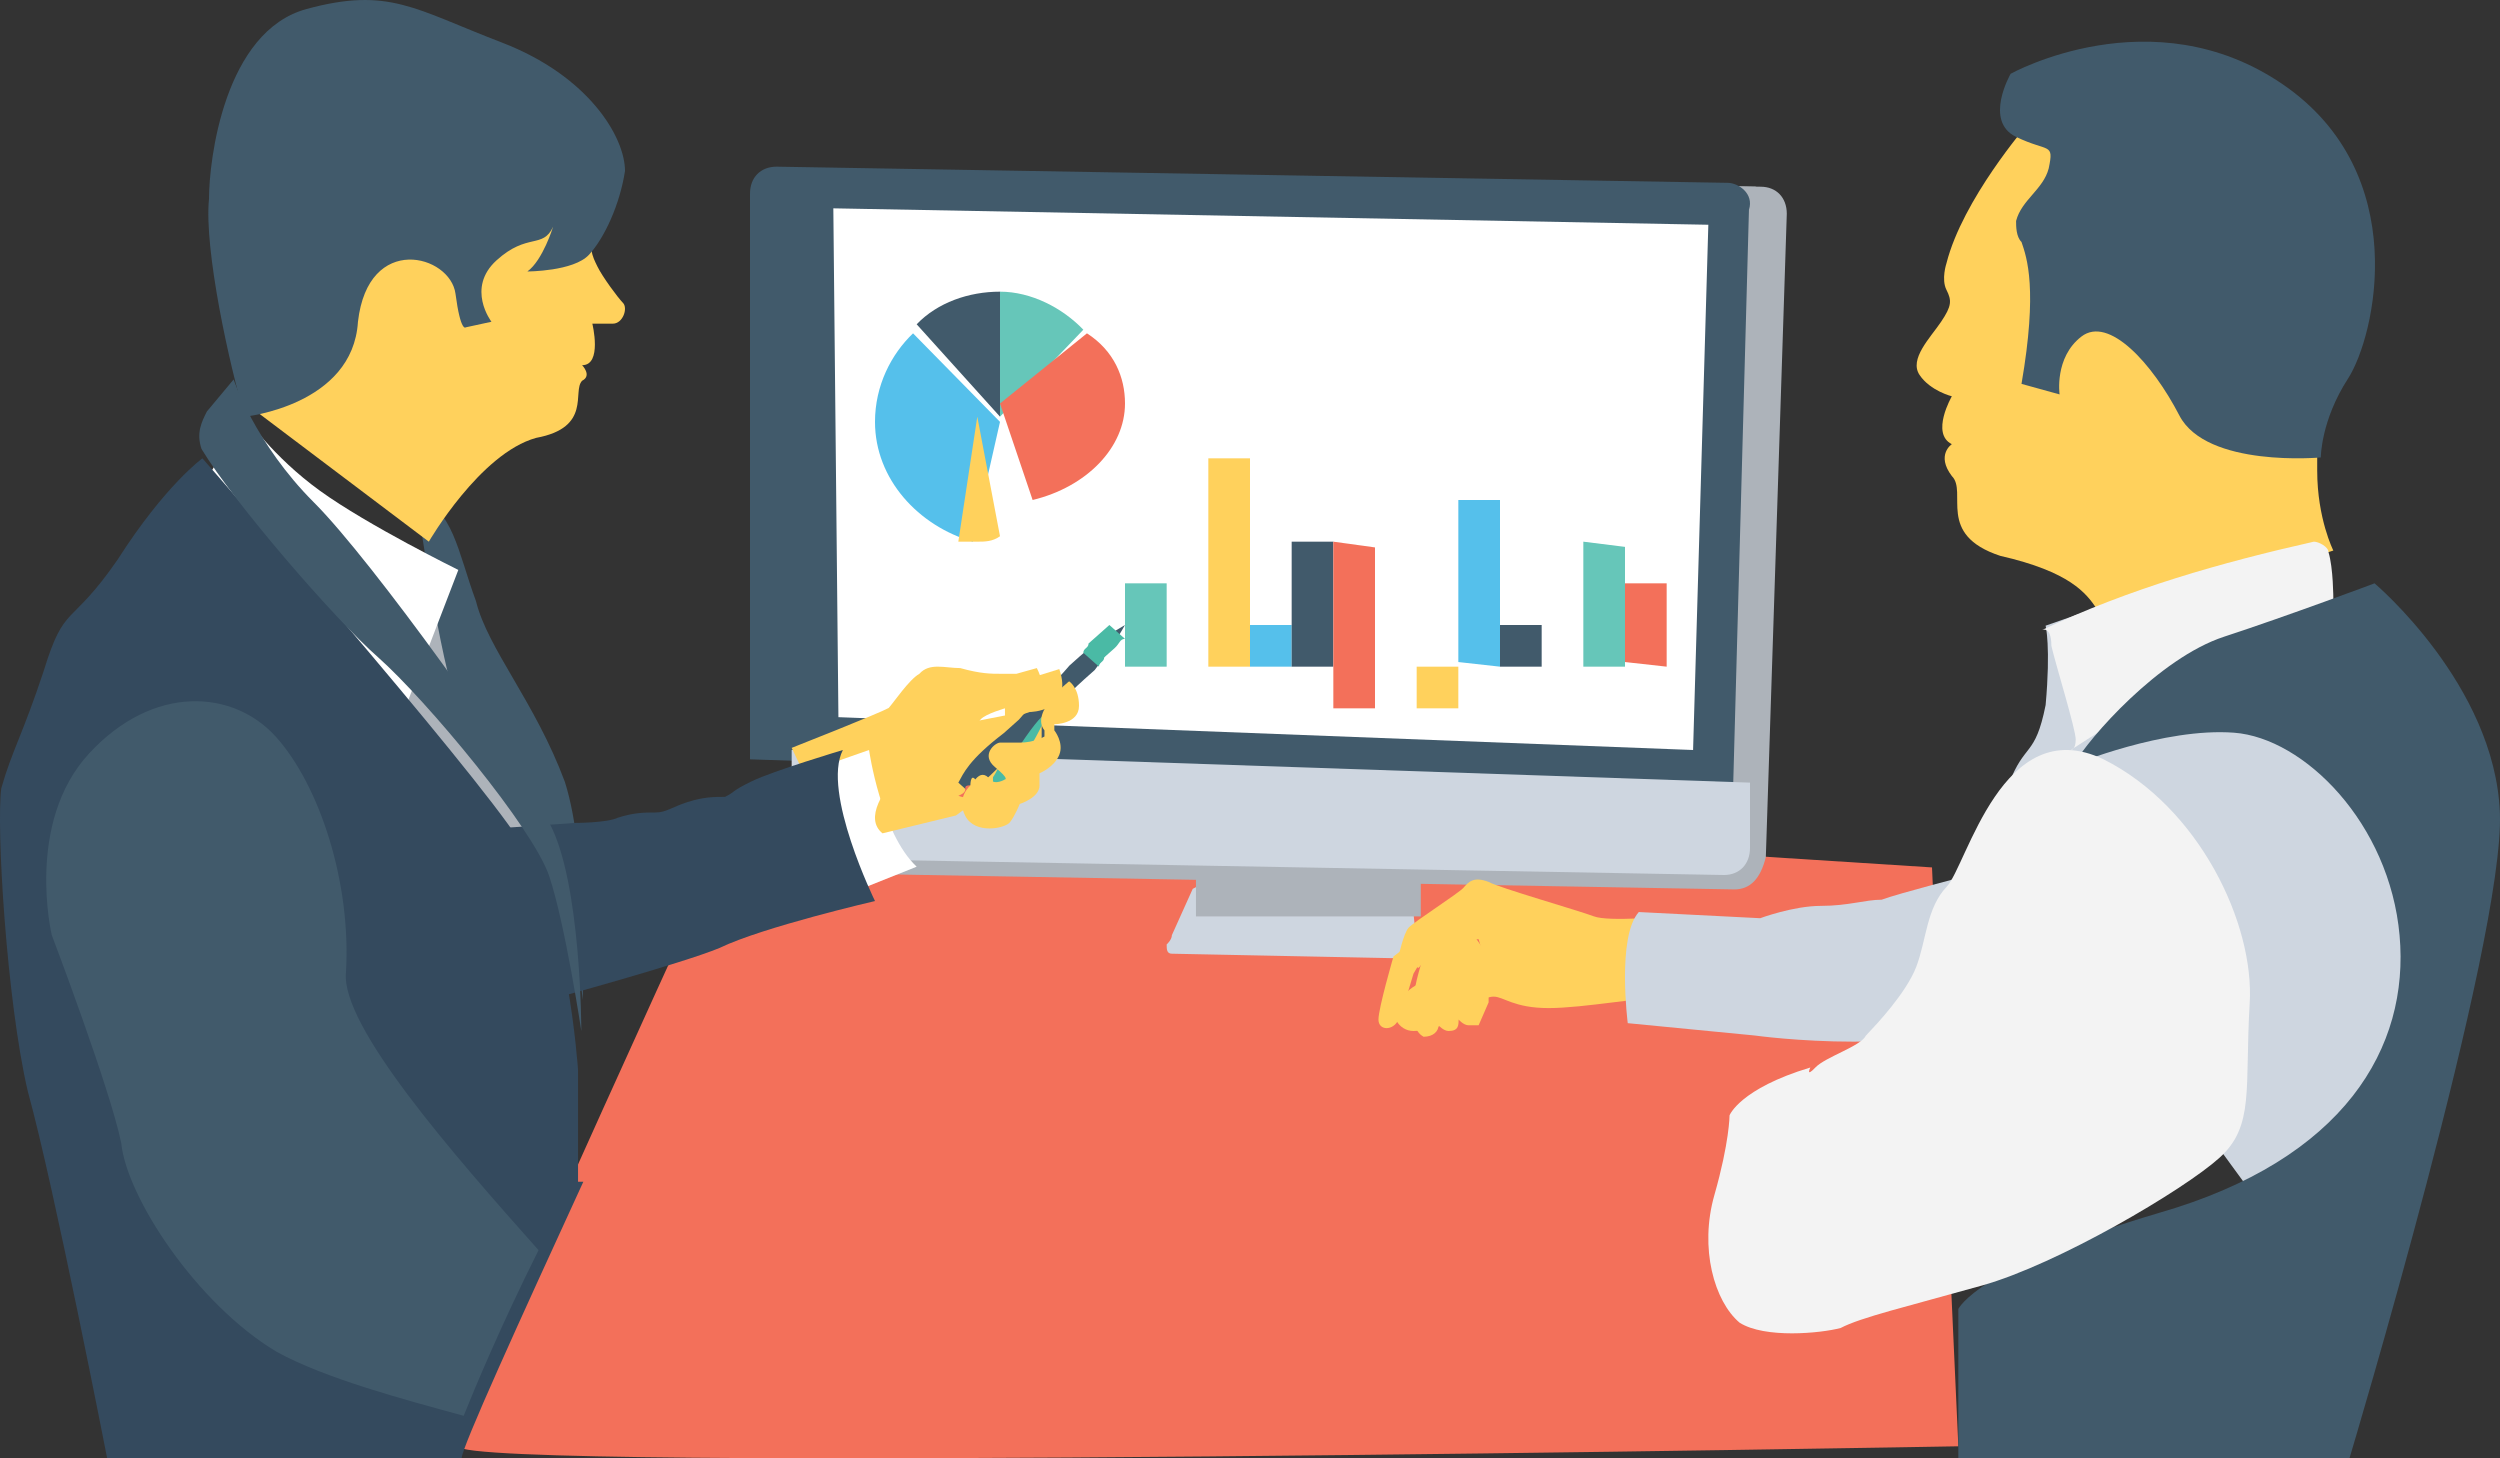
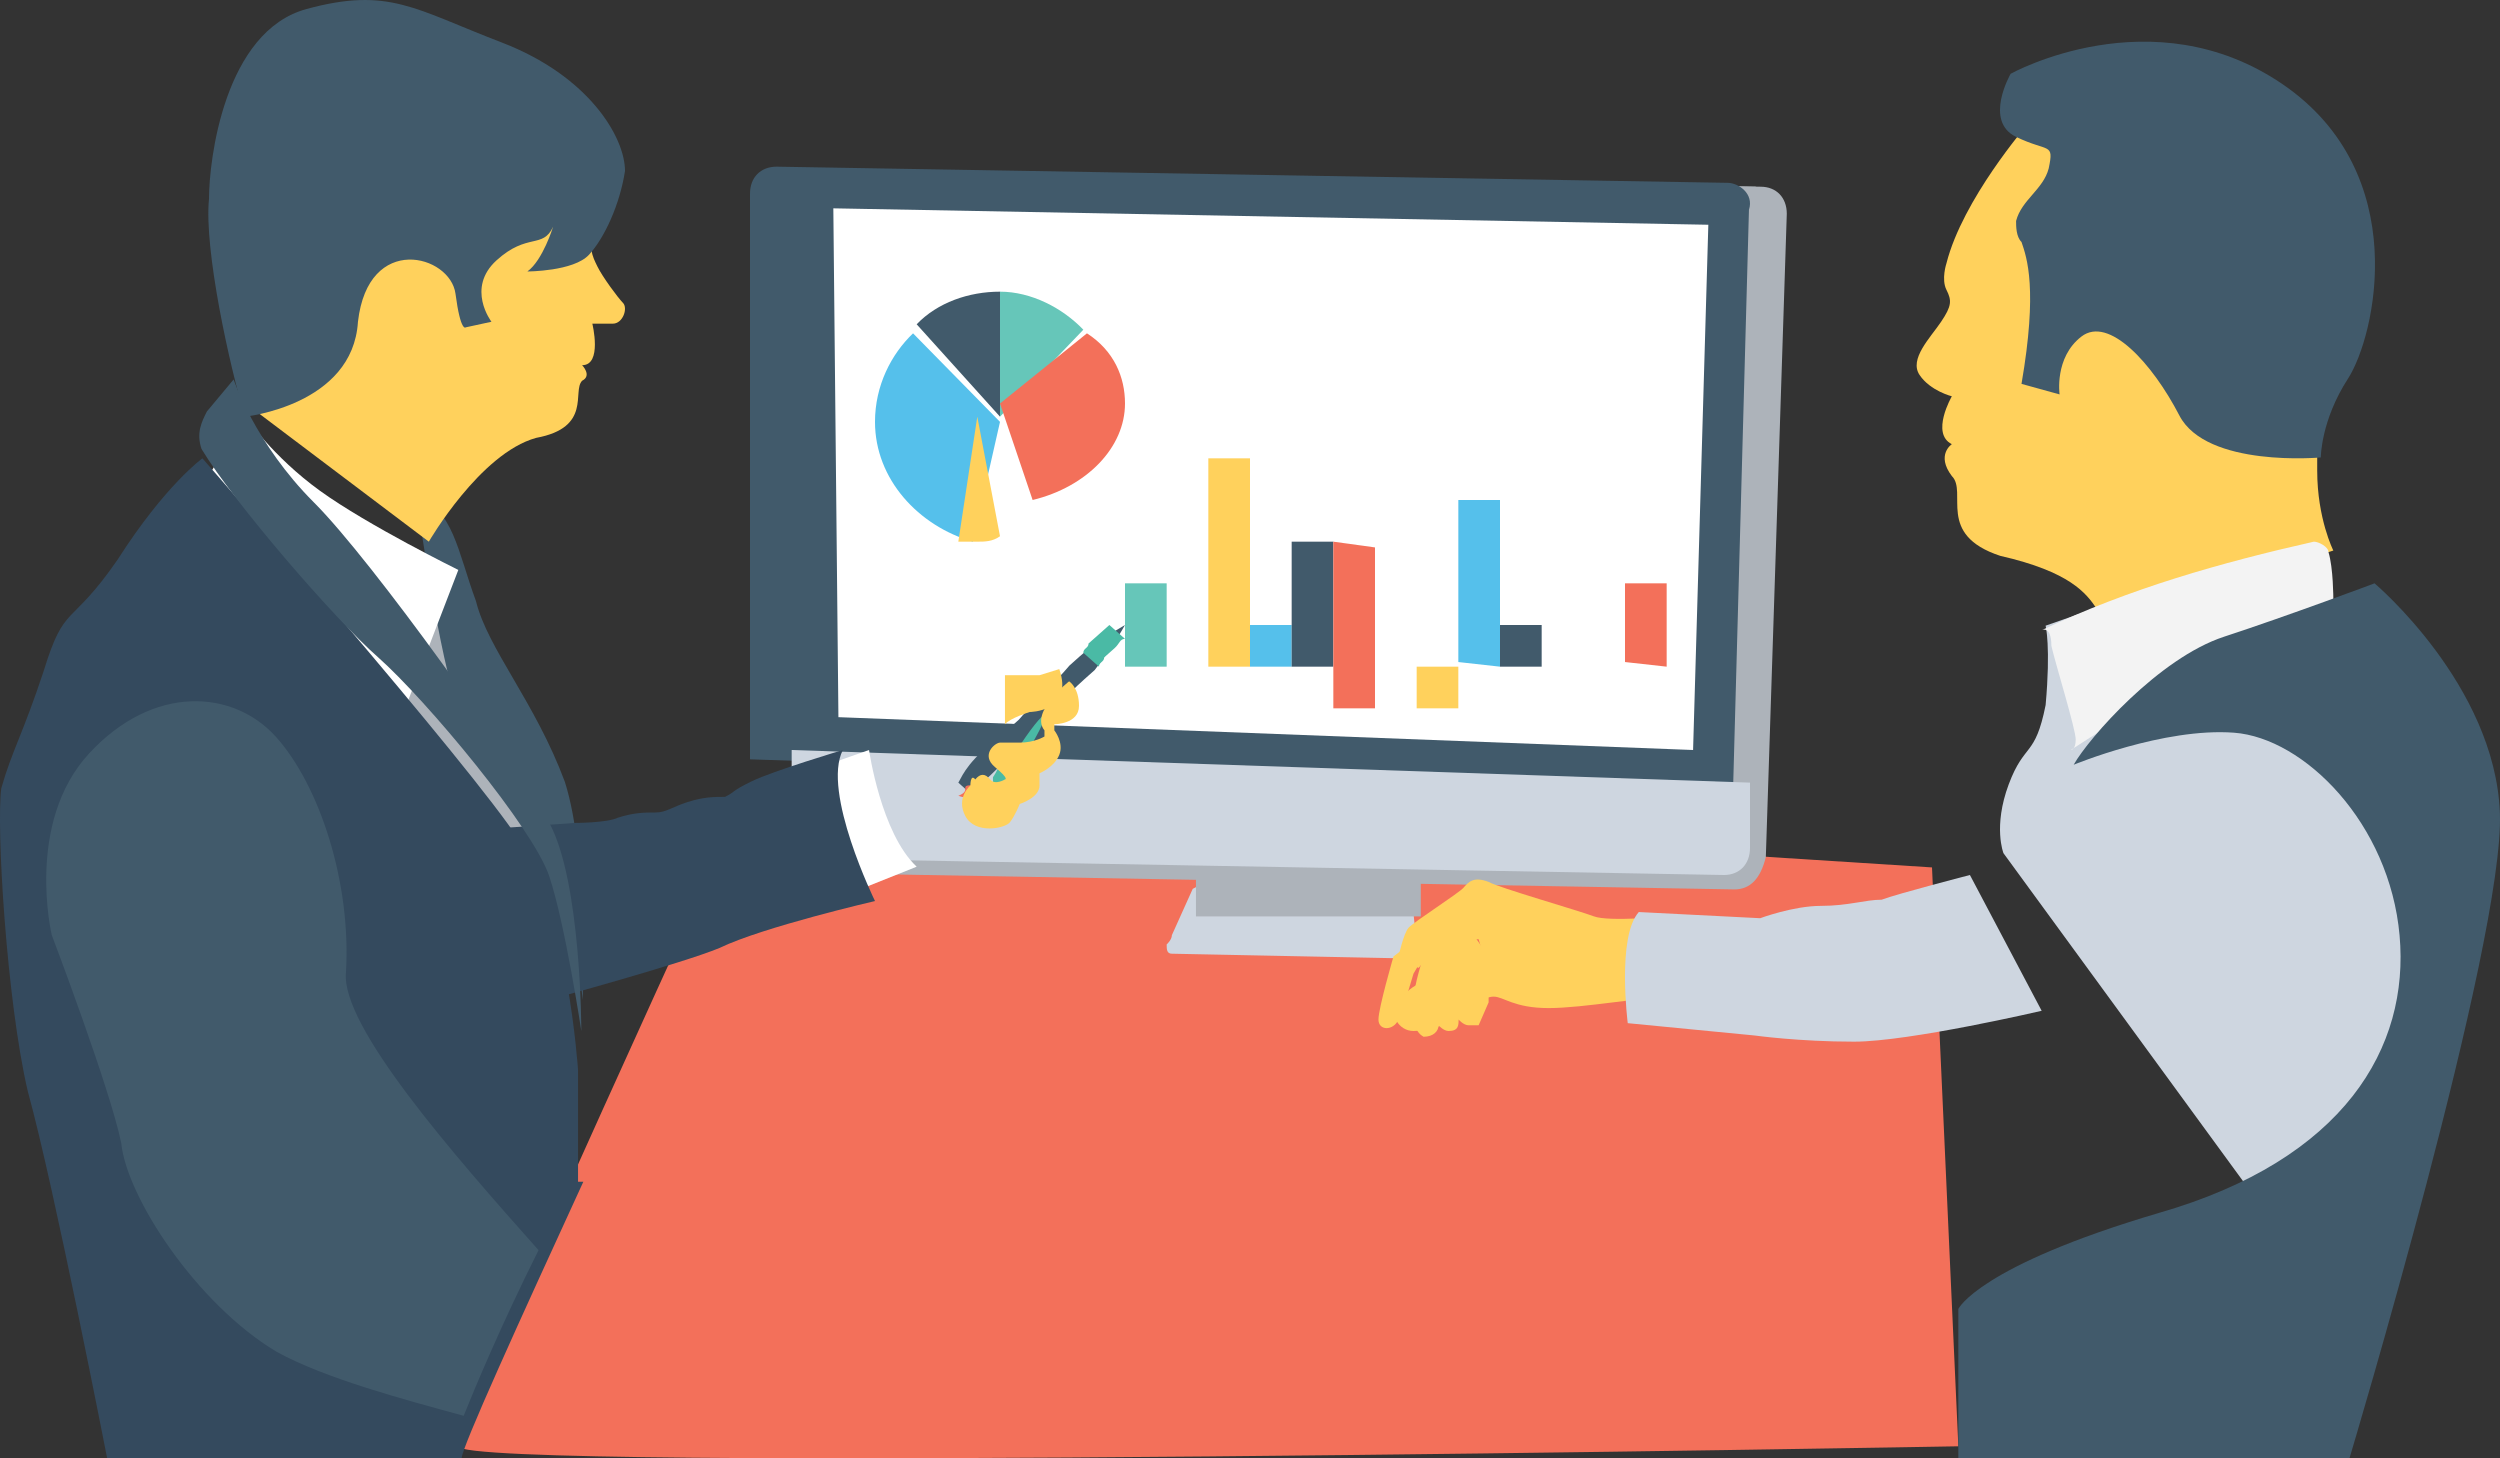
<svg xmlns="http://www.w3.org/2000/svg" width="60px" height="35px" viewBox="0 0 60 35" version="1.1">
  <rect x="0" y="0" width="60" height="35" fill="#333333" stroke="none" />
  <desc>Created with Lunacy</desc>
  <g id="side-indicator-element-3">
-     <path d="M5 7L2.25 4.508L0 0.119L2.625 0L2.75 0.119L5 7Z" transform="translate(8 14)" id="Path" fill="#ADB3BA" stroke="none" />
+     <path d="M5 7L2.25 4.508L0 0.119L2.625 0L5 7Z" transform="translate(8 14)" id="Path" fill="#ADB3BA" stroke="none" />
    <path d="M0 0C0 0 0.569 3.957 0.996 4.979C1.423 6 2.988 8.043 3.415 9.191C3.842 10.34 3.984 12 3.984 12C3.984 12 4.127 8.553 3.557 6.766C2.846 4.851 1.707 3.575 1.423 2.426C0.996 1.277 0.854 0.128 0 0Z" transform="translate(10 12)" id="Path" fill="#415A6B" stroke="none" />
    <path d="M2.649 0C2.649 0 1.102 1.787 0.715 3.319C0.715 3.319 0.586 3.702 0.715 3.957C0.844 4.213 0.844 4.34 0.586 4.723C0.328 5.106 -0.188 5.617 0.07 6C0.328 6.383 0.844 6.511 0.844 6.511C0.844 6.511 0.328 7.404 0.844 7.66C0.844 7.66 0.457 7.915 0.844 8.425C1.231 8.808 0.457 9.83 2.005 10.34C3.681 10.723 4.068 11.234 4.326 11.617C4.455 12 4.455 12 4.455 12L10 10.213C10 10.213 9.613 9.447 9.613 8.298C9.613 7.149 9.613 7.149 9.613 7.149C9.613 7.149 6.776 0.383 2.649 0Z" transform="translate(46 3)" id="Path" fill="#FFD15C" stroke="none" />
    <path d="M0.083 6.476C0.083 6.476 -0.17 5.841 0.209 4.825C0.589 3.81 0.842 4.19 1.095 2.921C1.221 1.524 1.095 1.016 1.095 1.016L4.004 0L9.95 3.683C9.95 3.683 10.203 8.889 9.571 11.302C8.938 13.587 7.04 16 7.04 16L0.083 6.476Z" transform="translate(48 14)" id="Path" fill="#CED6E0" stroke="none" />
    <path d="M0 2.125C0 2.125 0.233 2 0.233 2.5C0.35 3 0.817 4.5 0.817 4.75C0.817 5 0.7 5 0.7 5C0.7 5 3.15 3.375 4.317 3C5.483 2.5 7 1.375 7 1.375C7 1.375 7 0.625 6.883 0.25C6.883 0.125 6.65 0 6.533 0C4.317 0.5 2.1 1.125 0 2.125Z" transform="translate(49 13)" id="Path" fill="#F3F3F3" stroke="none" />
    <path d="M35.368 1.818L36 15.711C36 15.711 0 16.361 0 15.711C0 15.062 6.947 0 6.947 0L35.368 1.818Z" transform="translate(11 19)" id="Path" fill="#F3705A" stroke="none" />
    <path d="M1.25 0L0.625 0.333L0.125 1.444C0.125 1.556 0 1.667 0 1.667C0 1.778 0 1.889 0.125 1.889L5.625 2C5.875 2 6 1.889 6 1.667L5.875 0.444L1.25 0Z" transform="translate(28 21)" id="Path" fill="#CED6E0" stroke="none" />
    <g id="Group" transform="translate(19 4)">
      <path d="M0 0L5.396 0L5.396 1.816L0 1.816L0 0Z" transform="translate(9.703 16.178)" id="Rectangle" fill="#ADB3BA" stroke="none" />
      <path d="M22.463 17.254L0.627 16.865C0.251 16.865 0 16.605 0 16.216L0 0.649C0 0.259 0.251 0 0.627 0L23.09 0.389C23.467 0.389 23.718 0.649 23.718 1.038L23.215 16.476C23.09 16.995 22.839 17.254 22.463 17.254Z" transform="translate(0.165 0.092)" id="Path" fill="#ADB3BA" stroke="none" />
      <path d="M23.718 1.168L23.216 15.049L0 14.27L0 0.649C0 0.259 0.251 0 0.627 0L23.09 0.389C23.467 0.519 23.843 0.778 23.718 1.168Z" transform="translate(0.04 0.092)" id="Path" fill="#ADB3BA" stroke="none" />
    </g>
    <path d="M23.465 0.388L0.638 0C0.255 0 0 0.259 0 0.647L0 14.224L23.592 15L23.975 1.034C24.102 0.647 23.72 0.388 23.465 0.388Z" transform="translate(18 4)" id="Path" fill="#415A6B" stroke="none" />
    <path d="M0 0L0.122 12.212L20.634 13L21 0.394L0 0Z" transform="translate(20 5)" id="Path" fill="#FFFFFF" stroke="none" />
    <path d="M23 0.783L23 2.348C23 2.739 22.75 3 22.375 3L0.625 2.609C0.25 2.609 0 2.348 0 1.957L0 0L23 0.783Z" transform="translate(19 18)" id="Path" fill="#CED6E0" stroke="none" />
-     <path d="M2.942 2.632C2.942 2.632 3.8 2.359 4.168 1.949C4.536 1.538 4.413 1.402 4.536 1.265C4.658 1.128 5.149 0.991 5.149 0.991C5.149 0.991 6.375 0.991 5.884 0.034L5.394 0.171C5.394 0.171 5.271 0.171 5.026 0.171C4.781 0.171 4.536 0.171 4.045 0.034C3.678 0.034 3.31 -0.103 3.065 0.171C2.82 0.308 2.452 0.855 2.329 0.991C2.084 1.128 0 1.949 0 1.949L0.981 4C0.981 4 2.452 4 3.31 3.59C4.168 3.316 4.904 2.632 5.149 2.086C5.394 1.539 5.394 0.992 5.394 0.992C5.394 0.992 4.413 2.496 3.8 2.769C3.187 3.179 2.942 2.632 2.942 2.632Z" transform="translate(19 16)" id="Path" fill="#FFD15C" stroke="none" />
    <path d="M0.714 0.4L1.857 0C1.857 0 2.143 2 3 2.8L0 4L0.714 0.4Z" transform="translate(19 18)" id="Path" fill="#FFFFFF" stroke="none" />
-     <path d="M0.18 3L1.943 2.571L3.706 1.286L4 0.714L4 0L1.796 0.429C1.943 0.286 -0.701 2.286 0.18 3Z" transform="translate(21 17)" id="Path" fill="#FFD15C" stroke="none" />
    <path d="M0 3.784L0.242 4C0.364 4 0.727 3.676 1.455 2.919C1.576 2.811 1.697 2.703 1.818 2.595C2.182 2.162 2.545 1.73 3.03 1.297L3.273 1.081C3.515 0.757 3.758 0.432 4 0L4 0L4 0C3.636 0.216 3.273 0.432 2.909 0.757L2.667 0.973C2.303 1.405 1.818 1.838 1.455 2.27C1.333 2.378 1.212 2.486 1.091 2.595C0.242 3.243 0.121 3.568 0 3.784Z" transform="translate(23 15)" id="Path" fill="#415A6B" stroke="none" />
    <path d="M0.75 0.556C0.875 0.444 0.875 0.333 1 0.333L0.625 0C0.5 0.111 0.5 0.111 0.375 0.222L0.125 0.444C0.125 0.556 0 0.556 0 0.667L0.375 1C0.375 0.889 0.5 0.889 0.5 0.778L0.75 0.556Z" transform="translate(26 15)" id="Path" fill="#4ABAA5" stroke="none" />
    <path d="M0.333 0L0.333 0L1 0.127L0.667 0.253C0.667 0.253 0.333 0.38 0 0.253C0.333 0.126 8.88178e-15 0 0.333 0Z" transform="translate(23 18.845)" id="Path" fill="#F3705A" stroke="none" />
    <g id="Group" transform="translate(23 16)">
      <path d="M0.213 0C0.213 0.141 0.213 0.282 0.32 0.424C0.427 0.565 0.533 0.565 0.64 0.424C0.533 0.565 0.427 0.706 0.427 0.847C0.32 0.847 0.32 0.847 0.213 0.988C0.107 0.988 0.107 0.988 7.02357e-08 0.988C7.02357e-08 0.988 7.02357e-08 0.847 7.02357e-08 0.706C7.02357e-08 0.565 7.02357e-08 0.565 7.02357e-08 0.424C-9.99298e-05 0.424 0.107 0.282 0.213 0Z" transform="translate(0.831 2.229)" id="Path" fill="#4ABAA5" stroke="none" />
      <path d="M1.125 0.621C1.756 0.537 2.274 0.414 2.284 0.347C2.293 0.28 1.79 0.294 1.159 0.379C0.528 0.463 0.01 0.586 0 0.653C-0.009 0.72 0.494 0.706 1.125 0.621Z" transform="matrix(-0.644 0.765 -0.765 -0.644 2.57 1.596)" id="Oval" fill="#4ABAA5" stroke="none" />
    </g>
    <g id="Group" transform="translate(23 16)">
      <path d="M0.2 2.501C0.2 2.501 -0.156 2.795 0.081 3.237C0.318 3.678 1.03 3.531 1.148 3.384C1.267 3.237 1.385 2.943 1.385 2.943C1.385 2.943 1.859 2.795 1.859 2.501C1.859 2.207 1.859 2.207 1.859 2.207C1.859 2.207 2.215 2.06 2.333 1.766C2.452 1.471 2.215 1.177 2.215 1.177L2.215 1.03C2.215 1.03 2.807 1.03 2.807 0.589C2.807 0.147 2.57 0 2.57 0C2.57 0 1.622 0.736 1.978 1.177L1.978 1.324C1.978 1.324 1.741 1.471 1.385 1.471C1.03 1.471 1.03 1.471 0.911 1.471C0.793 1.471 0.437 1.766 0.793 2.06C1.148 2.354 1.03 2.354 1.03 2.354C1.03 2.354 0.793 2.501 0.674 2.354C0.555 2.207 0.437 2.207 0.318 2.354C0.2 2.207 0.2 2.501 0.2 2.501Z" transform="translate(0.089 0.352)" id="Path" fill="#FFD15C" stroke="none" />
      <path d="M1.304 0L0.83 0.147C0.83 0.147 0.711 0.147 0.474 0.147C0.356 0.147 0.119 0.147 0 0.147L0 1.324C0.119 1.177 0.593 1.03 0.593 1.03C0.593 1.03 1.659 1.03 1.304 0Z" transform="translate(1.119 0.058)" id="Path" fill="#FFD15C" stroke="none" />
    </g>
    <path d="M2.768 4.354C2.768 4.354 4.934 3.457 6.619 3.585C8.304 3.713 10.35 5.762 10.59 8.451C10.831 11.14 9.267 13.829 4.814 15.11C0.481 16.39 0 17.415 0 17.415L0 21L9.387 21C9.387 21 13.117 8.579 12.997 5.506C12.877 2.433 9.989 0 9.989 0C9.989 0 7.943 0.768 6.378 1.281C4.814 1.793 3.129 3.713 2.768 4.354Z" transform="translate(47 14)" id="Path" fill="#415A6B" stroke="none" />
    <g id="Group" transform="translate(33 21)">
      <path d="M0.721 0.413L0.361 0.688C0.361 0.688 0 1.927 0 2.202C0 2.477 0.361 2.477 0.481 2.202C0.601 1.927 0.841 1.101 0.841 1.101L1.082 0.688C1.082 0.688 0.841 1.376 0.841 1.789C0.841 2.202 0.841 2.477 1.082 2.615C1.322 2.615 1.442 2.477 1.442 2.34C1.442 2.34 1.562 2.477 1.683 2.477C1.923 2.477 1.923 2.34 1.923 2.202C1.923 2.202 2.043 2.34 2.163 2.34C2.283 2.34 2.404 2.34 2.404 2.34L2.644 1.789L2.644 0.688L2.163 0L0.721 0.413Z" transform="translate(0.083 1.267)" id="Path" fill="#FFD15C" stroke="none" />
      <path d="M0.818 2.397C0.818 2.397 0.337 2.534 0.097 2.947C-0.144 3.223 0.097 3.635 0.457 3.635C0.818 3.635 1.299 3.498 1.539 3.223C1.779 3.085 2.14 2.81 2.38 2.81C2.621 2.81 2.861 3.085 3.702 3.085C4.544 3.085 5.986 2.81 6.707 2.81C7.428 2.947 7.428 2.947 7.428 2.947L6.587 0.883C6.587 0.883 5.145 1.021 4.784 0.883C4.423 0.745 2.5 0.195 2.26 0.057C1.9 -0.081 1.779 0.057 1.659 0.195C1.539 0.332 0.457 1.021 0.337 1.158C0.217 1.296 0.097 1.846 0.097 1.846L0.578 2.122C0.578 2.122 0.698 1.984 0.818 1.846C0.938 1.709 1.299 1.433 1.299 1.433C1.299 1.433 1.78 1.433 2.02 1.433L2.14 1.846C2.02 1.709 1.419 2.259 0.818 2.397Z" transform="translate(0.467 0.109)" id="Path" fill="#FFD15C" stroke="none" />
    </g>
    <path d="M0.066 3.556C0.066 3.556 -0.199 1.482 0.331 0.889L3.245 1.037C3.245 1.037 4.04 0.741 4.702 0.741C5.364 0.741 5.761 0.593 6.159 0.593C6.556 0.444 8.278 0 8.278 0L10 3.259C10 3.259 6.821 4 5.497 4C4.172 4 3.113 3.852 3.113 3.852L0.066 3.556Z" transform="translate(39 21)" id="Path" fill="#CED6E0" stroke="none" />
-     <path d="M2.448 7.62C2.448 7.62 2.326 7.875 2.569 7.62C2.811 7.365 3.66 7.11 3.781 6.855C4.023 6.6 4.751 5.834 4.993 5.196C5.235 4.558 5.235 3.792 5.72 3.282C6.205 2.772 7.053 -0.929 9.478 0.22C11.78 1.368 13.114 4.175 12.992 6.089C12.871 8.131 13.114 9.024 12.265 9.789C11.417 10.555 8.387 12.341 6.569 12.852C4.751 13.362 3.66 13.617 3.175 13.872C2.69 14 1.357 14.128 0.751 13.745C0.145 13.234 -0.219 11.959 0.145 10.682C0.509 9.407 0.509 8.769 0.509 8.769C0.509 8.769 0.751 8.131 2.448 7.62Z" transform="translate(41 18)" id="Path" fill="#F3F3F3" stroke="none" />
    <path d="M0.516 8.213L1.43 8.466C1.43 8.466 1.3 7.583 1.953 7.078C2.606 6.573 3.651 7.709 4.304 8.97C4.957 10.232 7.699 9.979 7.699 9.979C7.699 9.979 7.699 9.096 8.352 8.087C9.005 7.078 9.92 3.168 6.785 1.023C3.651 -1.121 0.255 0.771 0.255 0.771C0.255 0.771 -0.398 1.906 0.386 2.285C1.169 2.663 1.3 2.411 1.169 3.042C1.039 3.546 0.516 3.798 0.386 4.303C0.386 4.429 0.386 4.681 0.516 4.808C0.647 5.186 0.908 5.943 0.516 8.213Z" transform="translate(48 1)" id="Path" fill="#415A6B" stroke="none" />
    <path d="M8.229 0C8.229 0 6.557 0.5 6.043 0.75C5.529 1 5.657 1 5.4 1.125C5.143 1.125 4.886 1.125 4.5 1.25C4.114 1.375 3.986 1.5 3.729 1.5C3.471 1.5 3.214 1.5 2.829 1.625C2.571 1.75 1.8 1.75 1.8 1.75L0 1.875L1.157 6C1.157 6 4.372 5.125 5.271 4.75C6.3 4.25 9 3.625 9 3.625C9 3.625 7.714 1 8.229 0Z" transform="translate(12 18)" id="Path" fill="#344A5E" stroke="none" />
    <path d="M8.829 1.405C8.829 1.405 8.461 2.401 8.339 2.65C8.094 2.9 8.216 3.149 8.339 3.398C8.461 3.647 8.829 4.145 8.952 4.27C9.074 4.394 8.952 4.768 8.707 4.768C8.461 4.768 8.216 4.768 8.216 4.768C8.216 4.768 8.461 5.765 7.971 5.765C7.971 5.765 8.216 6.014 7.971 6.138C7.726 6.388 8.216 7.26 6.867 7.509C5.518 7.882 4.292 10 4.292 10L0 6.761L0.245 5.889C0.245 5.889 1.349 1.28 3.188 0.408C4.905 -0.339 8.952 -0.09 8.829 1.405Z" transform="translate(6 3)" id="Path" fill="#FFD15C" stroke="none" />
    <path d="M0.879 10C0.879 10 3.467 9.732 3.591 7.722C3.837 5.577 5.809 6.113 5.932 7.051C6.056 7.99 6.179 7.856 6.179 7.856L6.179 7.856L6.795 7.722C6.795 7.722 6.179 6.917 6.918 6.247C7.658 5.577 8.028 5.979 8.274 5.443C8.274 5.443 8.028 6.247 7.658 6.515C7.658 6.515 8.767 6.515 9.137 6.113C9.507 5.711 9.877 4.907 10 4.103C10 3.298 9.137 1.824 7.042 1.02C4.946 0.216 4.33 -0.32 2.358 0.216C0.386 0.752 0.016 3.835 0.016 4.773C-0.107 5.979 0.509 8.794 0.879 10Z" transform="translate(5 0)" id="Path" fill="#415A6B" stroke="none" />
    <path d="M0.894 0C0.894 0 1.532 0.949 2.681 1.78C3.83 2.61 6 3.678 6 3.678L4.723 7L0 1.424L0.894 0Z" transform="translate(5 10)" id="Path" fill="#FFFFFF" stroke="none" />
    <path d="M14 17.362C12.476 20.681 11.079 23.745 11.079 24L11.079 24L2.572 24C2.572 24 1.302 17.489 0.667 15.191C0.159 13.021 -0.095 8.809 0.032 7.915C0.286 7.021 0.54 6.638 1.048 5.106C1.556 3.447 1.683 4.085 2.826 2.426C3.969 0.638 4.858 0 4.858 0C4.858 0 11.333 7.404 12.476 9.191C13.619 10.851 13.873 14.681 13.873 14.681L13.873 17.362L14 17.362Z" transform="translate(0 11)" id="Path" fill="#344A5E" stroke="none" />
    <g id="Group" transform="translate(1 9)">
      <path d="M7.194 6.509C7.323 4.329 6.552 2.021 5.525 0.868C4.498 -0.286 2.572 -0.414 1.031 1.252C-0.509 2.919 0.133 5.611 0.133 5.611C0.133 5.611 1.545 9.329 1.802 10.611C1.93 11.893 3.599 14.457 5.525 15.611C6.681 16.252 8.607 16.765 10.019 17.15C10.276 16.509 10.918 14.97 11.816 13.175C9.762 10.867 7.066 7.791 7.194 6.509Z" transform="translate(0.109 7.829)" id="Path" fill="#415A6B" stroke="none" />
      <path d="M0.824 0C0.824 0 1.337 1.538 2.749 2.949C4.162 4.359 7.628 9.231 8.399 10.641C9.169 12.051 9.169 15.641 9.169 15.641C9.169 15.641 8.784 13.077 8.399 11.923C8.014 10.769 5.446 7.692 4.29 6.667C3.263 5.769 0.824 2.949 0.053 1.667C-0.075 1.282 0.053 1.026 0.182 0.769L0.824 0Z" transform="translate(3.783 0.107)" id="Path" fill="#415A6B" stroke="none" />
    </g>
    <path d="M1 0L1 2L0 2L0 0L1 0Z" transform="translate(27 14)" id="Path" fill="#66C6B9" stroke="none" />
    <path d="M1 0L1 5L0 5L0 0L1 0Z" transform="translate(29 11)" id="Path" fill="#FFD15C" stroke="none" />
    <path d="M1 0L1 1L0 1L0 0L1 0Z" transform="translate(30 15)" id="Path" fill="#55C0EB" stroke="none" />
    <path d="M1 0L1 3L0 3L0 0L1 0Z" transform="translate(31 13)" id="Path" fill="#415A6B" stroke="none" />
    <path d="M1 0.138L1 4L0 4L0 0L1 0.138Z" transform="translate(32 13)" id="Path" fill="#F3705A" stroke="none" />
    <path d="M1 0L1 1L0 1L0 0L1 0Z" transform="translate(34 16)" id="Path" fill="#FFD15C" stroke="none" />
    <path d="M1 0L1 4L0 3.889L0 0L1 0Z" transform="translate(35 12)" id="Path" fill="#55C0EB" stroke="none" />
    <path d="M1 0L1 1L0 1L0 0L1 0Z" transform="translate(36 15)" id="Path" fill="#415A6B" stroke="none" />
-     <path d="M1 0.125L1 3L0 3L0 0L1 0.125Z" transform="translate(38 13)" id="Path" fill="#66C6B9" stroke="none" />
    <path d="M1 0L1 2L0 1.889L0 0L1 0Z" transform="translate(39 14)" id="Path" fill="#F3705A" stroke="none" />
    <path d="M2 0C1.25 0 0.5 0.261 0 0.783L2 3L2 0Z" transform="translate(22 7)" id="Path" fill="#415A6B" stroke="none" />
    <path d="M2 0.913C1.5 0.391 0.75 0 0 0L0 3L2 0.913Z" transform="translate(24 7)" id="Path" fill="#66C6B9" stroke="none" />
    <path d="M0 1.684L0.783 4C2.087 3.684 3 2.737 3 1.684C3 1.053 2.739 0.421 2.087 0L0 1.684Z" transform="translate(24 8)" id="Path" fill="#F3705A" stroke="none" />
    <path d="M0.913 0C0.391 0.5 0 1.25 0 2.125C0 3.5 1.043 4.625 2.348 5L3 2.125L0.913 0Z" transform="translate(21 8)" id="Path" fill="#55C0EB" stroke="none" />
    <path d="M0 3C0.182 3 0.273 3 0.455 3C0.636 3 0.818 3 1 2.87L0.455 0L0 3Z" transform="translate(23 10)" id="Path" fill="#FFD15C" stroke="none" />
  </g>
</svg>